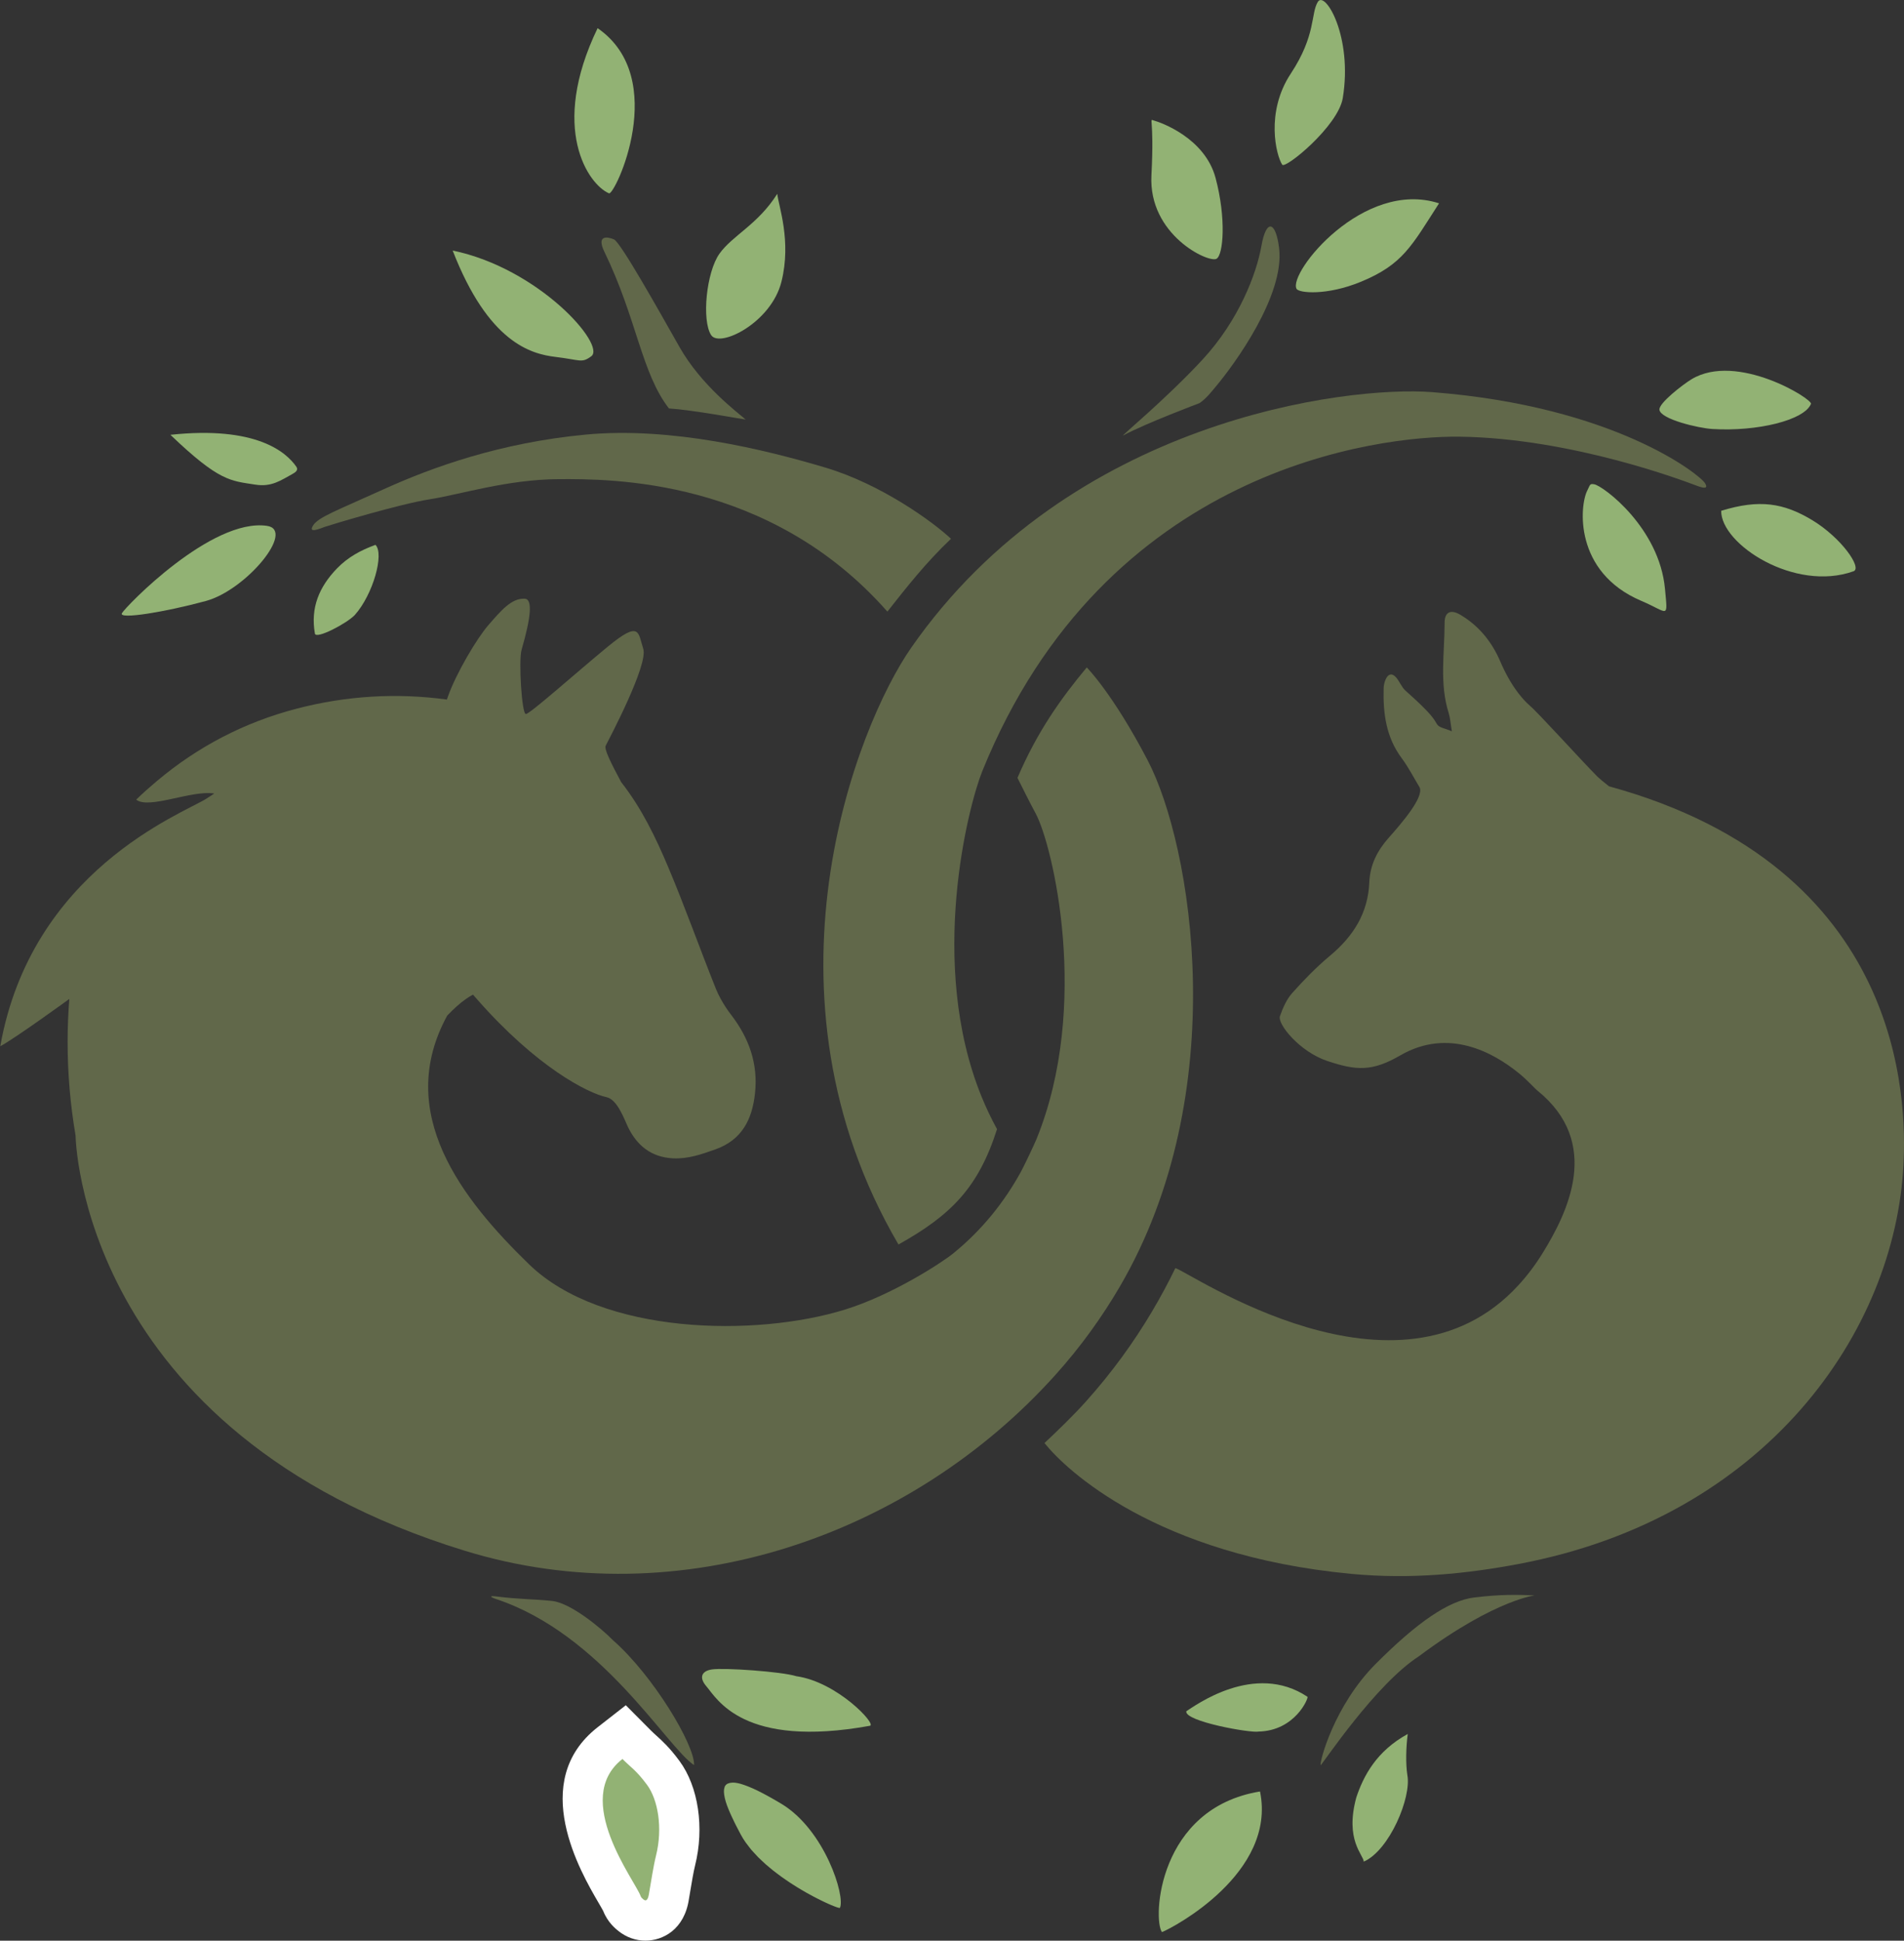
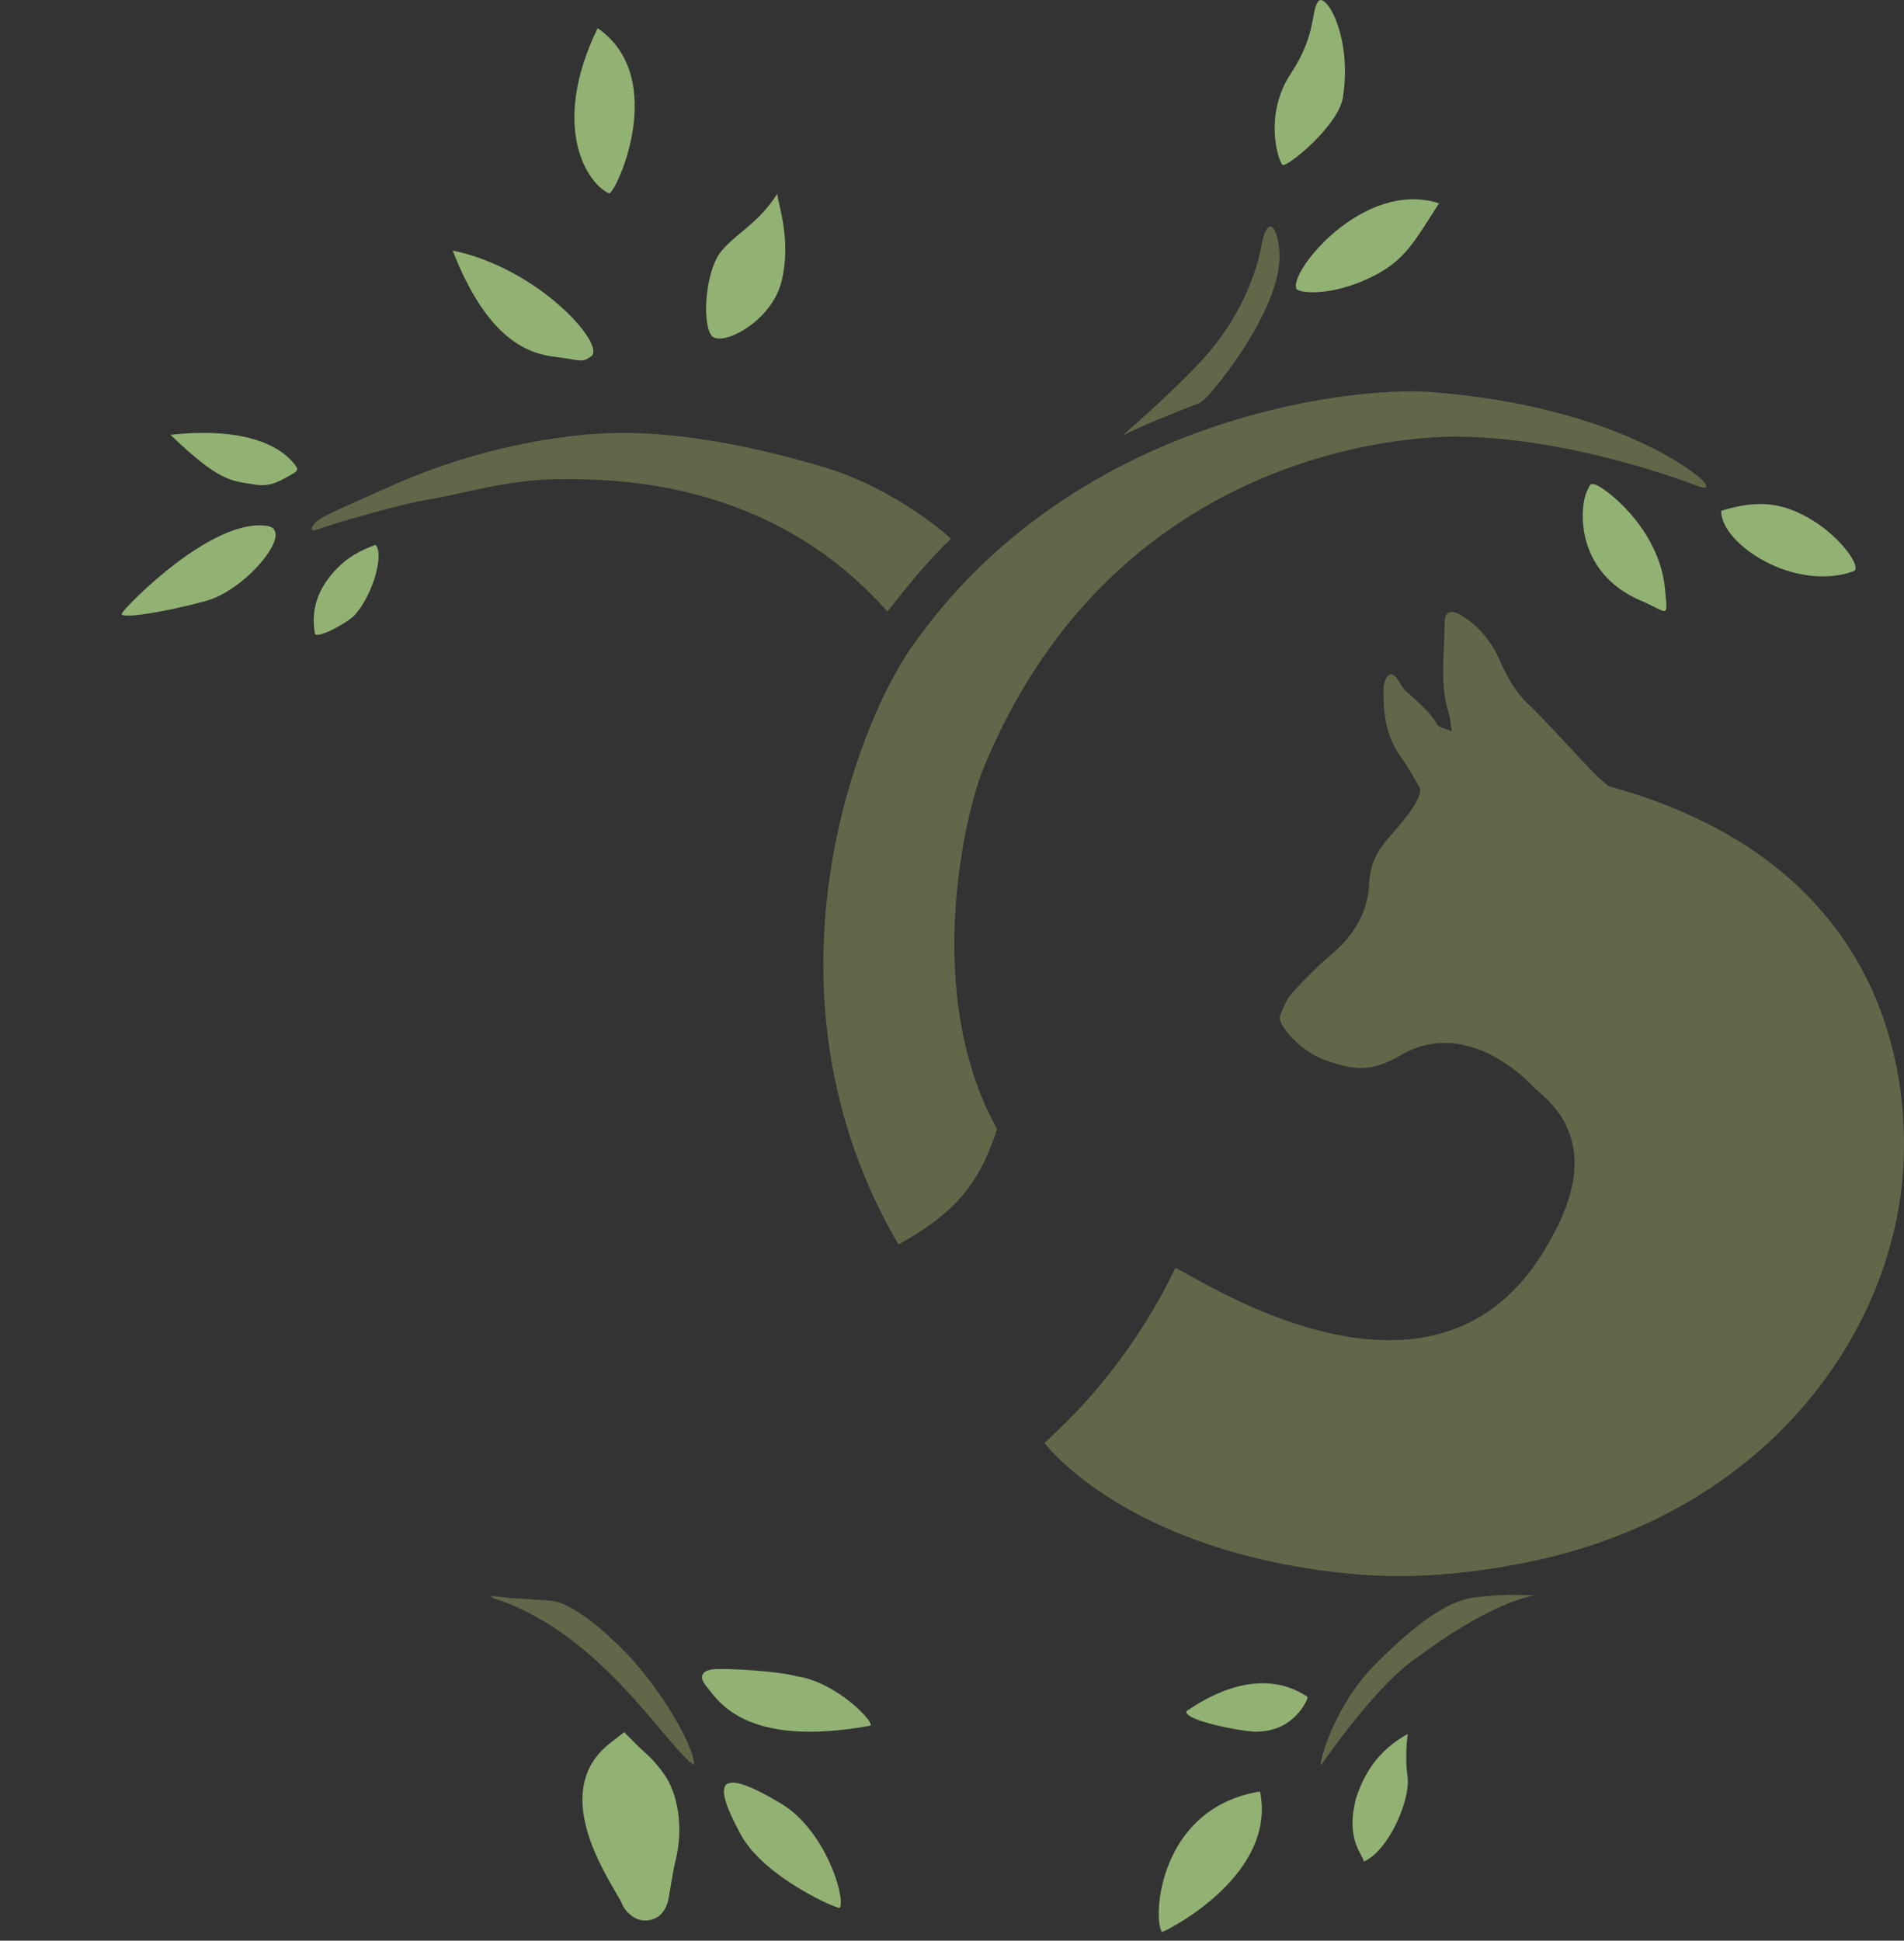
<svg xmlns="http://www.w3.org/2000/svg" version="1.1" id="svg1" width="189.078" height="192.678" viewBox="0 0 189.078 192.678">
  <rect x="0" y="0" width="189.078" height="192.678" fill="#333333" stroke="none" />
  <defs id="defs1">
    <clipPath clipPathUnits="userSpaceOnUse" id="clipPath2">
      <path d="M 0,268.227 H 193.976 V 0 H 0 Z" transform="translate(-49.57,-210.216)" id="path2" />
    </clipPath>
    <clipPath clipPathUnits="userSpaceOnUse" id="clipPath4">
      <path d="M 0,268.227 H 193.976 V 0 H 0 Z" transform="translate(-47.382,-205.819)" id="path4" />
    </clipPath>
    <clipPath clipPathUnits="userSpaceOnUse" id="clipPath6">
      <path d="M 0,268.227 H 193.976 V 0 H 0 Z" transform="translate(-75.569,-101.967)" id="path6" />
    </clipPath>
    <clipPath clipPathUnits="userSpaceOnUse" id="clipPath8">
-       <path d="M 0,268.227 H 193.976 V 0 H 0 Z" transform="translate(-74.106,-117.999)" id="path8" />
-     </clipPath>
+       </clipPath>
    <clipPath clipPathUnits="userSpaceOnUse" id="clipPath10">
      <path d="M 0,268.227 H 193.976 V 0 H 0 Z" transform="translate(-115.853,-117.554)" id="path10" />
    </clipPath>
    <clipPath clipPathUnits="userSpaceOnUse" id="clipPath12">
      <path d="M 0,268.227 H 193.976 V 0 H 0 Z" transform="translate(-80.101,-119.416)" id="path12" />
    </clipPath>
    <clipPath clipPathUnits="userSpaceOnUse" id="clipPath14">
      <path d="M 0,268.227 H 193.976 V 0 H 0 Z" transform="translate(-73.153,-122.837)" id="path14" />
    </clipPath>
    <clipPath clipPathUnits="userSpaceOnUse" id="clipPath16">
      <path d="M 0,268.227 H 193.976 V 0 H 0 Z" transform="translate(-132.344,-115.86)" id="path16" />
    </clipPath>
    <clipPath clipPathUnits="userSpaceOnUse" id="clipPath26">
      <path d="M 0,268.227 H 193.976 V 0 H 0 Z" transform="translate(-121.341,-111.578)" id="path26" />
    </clipPath>
    <clipPath clipPathUnits="userSpaceOnUse" id="clipPath28">
      <path d="M 0,268.227 H 193.976 V 0 H 0 Z" transform="translate(-86.597,-104.619)" id="path28" />
    </clipPath>
    <clipPath clipPathUnits="userSpaceOnUse" id="clipPath30">
-       <path d="M 0,268.227 H 193.976 V 0 H 0 Z" transform="translate(-153.479,-216.736)" id="path30" />
-     </clipPath>
+       </clipPath>
    <clipPath clipPathUnits="userSpaceOnUse" id="clipPath32">
      <path d="M 0,268.227 H 193.976 V 0 H 0 Z" transform="translate(-118.06,-216.207)" id="path32" />
    </clipPath>
    <clipPath clipPathUnits="userSpaceOnUse" id="clipPath34">
      <path d="M 0,268.227 H 193.976 V 0 H 0 Z" transform="translate(-124.06,-223.472)" id="path34" />
    </clipPath>
    <clipPath clipPathUnits="userSpaceOnUse" id="clipPath36">
      <path d="M 0,268.227 H 193.976 V 0 H 0 Z" transform="translate(-122.994,-232.712)" id="path36" />
    </clipPath>
    <clipPath clipPathUnits="userSpaceOnUse" id="clipPath38">
      <path d="M 0,268.227 H 193.976 V 0 H 0 Z" transform="translate(-118.1,-225.706)" id="path38" />
    </clipPath>
    <clipPath clipPathUnits="userSpaceOnUse" id="clipPath40">
      <path d="M 0,268.227 H 193.976 V 0 H 0 Z" transform="translate(-145.716,-208.449)" id="path40" />
    </clipPath>
    <clipPath clipPathUnits="userSpaceOnUse" id="clipPath42">
      <path d="M 0,268.227 H 193.976 V 0 H 0 Z" transform="translate(-155.689,-206.94)" id="path42" />
    </clipPath>
    <clipPath clipPathUnits="userSpaceOnUse" id="clipPath44">
      <path d="M 0,268.227 H 193.976 V 0 H 0 Z" transform="translate(-77.319,-214.561)" id="path44" />
    </clipPath>
    <clipPath clipPathUnits="userSpaceOnUse" id="clipPath46">
      <path d="M 0,268.227 H 193.976 V 0 H 0 Z" transform="translate(-71.535,-218.449)" id="path46" />
    </clipPath>
    <clipPath clipPathUnits="userSpaceOnUse" id="clipPath48">
      <path d="M 0,268.227 H 193.976 V 0 H 0 Z" transform="translate(-80.46,-220.024)" id="path48" />
    </clipPath>
    <clipPath clipPathUnits="userSpaceOnUse" id="clipPath50">
      <path d="M 0,268.227 H 193.976 V 0 H 0 Z" transform="translate(-72.853,-230.58)" id="path50" />
    </clipPath>
    <clipPath clipPathUnits="userSpaceOnUse" id="clipPath52">
      <path d="M 0,268.227 H 193.976 V 0 H 0 Z" transform="translate(-98.324,-204.857)" id="path52" />
    </clipPath>
    <clipPath clipPathUnits="userSpaceOnUse" id="clipPath54">
      <path d="M 0,268.227 H 193.976 V 0 H 0 Z" transform="translate(-133.169,-121.643)" id="path54" />
    </clipPath>
    <clipPath clipPathUnits="userSpaceOnUse" id="clipPath56">
      <path d="M 0,268.227 H 193.976 V 0 H 0 Z" transform="translate(-101.61,-160.573)" id="path56" />
    </clipPath>
    <clipPath clipPathUnits="userSpaceOnUse" id="clipPath58">
      <path d="M 0,268.227 H 193.976 V 0 H 0 Z" transform="translate(-166.671,-171.804)" id="path58" />
    </clipPath>
    <clipPath clipPathUnits="userSpaceOnUse" id="clipPath60">
-       <path d="M 0,268.227 H 193.976 V 0 H 0 Z" transform="translate(-108.438,-195.277)" id="path60" />
-     </clipPath>
+       </clipPath>
    <clipPath clipPathUnits="userSpaceOnUse" id="clipPath62">
      <path d="M 0,268.227 H 193.976 V 0 H 0 Z" transform="translate(-55.461,-204.404)" id="path62" />
    </clipPath>
    <clipPath clipPathUnits="userSpaceOnUse" id="clipPath64">
      <path d="M 0,268.227 H 193.976 V 0 H 0 Z" transform="translate(-100.657,-187.558)" id="path64" />
    </clipPath>
  </defs>
  <g id="layer-MC0" transform="translate(-36.661,-31.002)">
    <path id="path1" d="m 0,0 c -0.754,1.101 -3.015,3.065 -9.384,2.383 3.645,-3.488 4.472,-3.421 6.336,-3.712 1.211,-0.188 1.897,0.329 2.75,0.791 C -0.048,-0.403 0.16,-0.234 0,0" style="fill:#92b274;fill-opacity:1;fill-rule:nonzero;stroke:none" transform="matrix(1.333,0,0,-1.333,66.094,77.348)" clip-path="url(#clipPath2)" />
    <path id="path3" d="M 0,0 C 2.141,-0.313 -1.544,-4.778 -4.556,-5.596 -7.568,-6.414 -11.074,-6.992 -10.81,-6.509 -10.546,-6.025 -4.138,0.604 0,0" style="fill:#92b274;fill-opacity:1;fill-rule:nonzero;stroke:none" transform="matrix(1.333,0,0,-1.333,63.176,83.211)" clip-path="url(#clipPath4)" />
    <path id="path5" d="m 0,0 c -0.269,0 -0.673,0.067 -1.074,0.387 -0.146,0.116 -0.517,0.415 -0.695,0.922 -0.044,0.105 -0.267,0.486 -0.446,0.793 -1.372,2.352 -4.584,7.859 -0.421,11.11 l 1.048,0.819 0.939,-0.943 C -0.482,12.92 -0.333,12.786 -0.187,12.654 0.218,12.288 0.677,11.873 1.328,10.991 2.467,9.45 2.834,6.824 2.241,4.458 2.11,3.933 1.984,3.176 1.872,2.508 L 1.756,1.823 C 1.513,0.132 0.351,0 0,0" style="fill:#92b274;fill-opacity:1;fill-rule:nonzero;stroke:none" transform="matrix(1.333,0,0,-1.333,100.758,221.68)" clip-path="url(#clipPath6)" />
    <path id="path7" d="m 0,0 -2.097,-1.637 c -5.195,-4.059 -1.247,-10.826 0.051,-13.05 0.134,-0.231 0.299,-0.512 0.364,-0.639 0.334,-0.855 0.935,-1.332 1.138,-1.494 0.585,-0.465 1.28,-0.712 2.007,-0.712 1.288,0 2.906,0.814 3.241,3.106 0.035,0.198 0.072,0.422 0.111,0.658 0.102,0.608 0.228,1.364 0.345,1.831 0.705,2.819 0.249,5.876 -1.162,7.787 -0.741,1.003 -1.282,1.492 -1.717,1.885 -0.127,0.115 -0.258,0.232 -0.404,0.379 z m -0.25,-4.002 c 0.634,-0.637 1.036,-0.848 1.834,-1.93 0.799,-1.081 1.189,-3.182 0.665,-5.277 -0.197,-0.79 -0.371,-1.972 -0.507,-2.738 -0.012,-0.07 -0.061,-0.585 -0.279,-0.585 -0.041,0 -0.087,0.018 -0.141,0.061 -0.084,0.067 -0.179,0.149 -0.212,0.244 -0.391,1.133 -5.18,7.242 -1.36,10.225" style="fill:#ffffff;fill-opacity:1;fill-rule:nonzero;stroke:none" transform="matrix(1.333,0,0,-1.333,98.807,200.304)" clip-path="url(#clipPath8)" />
    <path id="path9" d="M 0,0 C 0.601,0.374 5.069,3.716 9.028,1.074 9.104,0.959 8.097,-1.45 5.39,-1.514 4.854,-1.648 -0.17,-0.759 0,0" style="fill:#92b274;fill-opacity:1;fill-rule:nonzero;stroke:none" transform="matrix(1.333,0,0,-1.333,154.47,200.898)" clip-path="url(#clipPath10)" />
    <path id="path11" d="M 0,0 C -0.535,0.619 -0.389,1.129 0.418,1.25 1.327,1.386 5.593,1.094 6.705,0.746 9.771,0.312 12.711,-2.852 12.191,-2.946 2.723,-4.66 0.793,-0.918 0,0" style="fill:#92b274;fill-opacity:1;fill-rule:nonzero;stroke:none" transform="matrix(1.333,0,0,-1.333,106.801,198.415)" clip-path="url(#clipPath12)" />
    <path id="path13" d="M 0,0 C 2.997,-2.629 6.104,-7.819 6.039,-9.3 3.991,-7.95 -0.828,0.461 -8.721,3.073 -9.194,3.23 -9.198,3.327 -8.716,3.266 -6.963,3.044 -5.914,3.074 -4.533,2.927 -3.152,2.78 -0.89,0.909 0,0" style="fill:#61684a;fill-opacity:1;fill-rule:nonzero;stroke:none" transform="matrix(1.333,0,0,-1.333,97.537,193.853)" clip-path="url(#clipPath14)" />
    <path id="path15" d="m 0,0 c -0.133,-1.004 -0.16,-2.217 -0.03,-3.061 0.319,-1.657 -1.336,-5.615 -3.249,-6.447 -0.016,0.509 -1.423,1.592 -0.553,4.783 C -3.301,-3.138 -2.344,-1.282 0,0" style="fill:#92b274;fill-opacity:1;fill-rule:nonzero;stroke:none" transform="matrix(1.333,0,0,-1.333,176.459,203.156)" clip-path="url(#clipPath16)" />
    <path id="path25" d="M 0,0 C -7.604,-1.239 -8.003,-9.508 -7.306,-10.473 -6.504,-10.164 1.25,-6.083 0,0" style="fill:#92b274;fill-opacity:1;fill-rule:nonzero;stroke:none" transform="matrix(1.333,0,0,-1.333,161.788,208.866)" clip-path="url(#clipPath26)" />
    <path id="path27" d="M 0,0 C 0.106,-0.067 0.212,-0.135 0.316,-0.199 0.413,-0.258 0.508,-0.314 0.603,-0.37 0.705,-0.43 0.807,-0.49 0.906,-0.547 1,-0.6 1.09,-0.649 1.181,-0.699 1.277,-0.752 1.373,-0.805 1.465,-0.854 1.552,-0.9 1.635,-0.943 1.718,-0.985 1.807,-1.031 1.896,-1.077 1.981,-1.118 2.06,-1.158 2.135,-1.194 2.21,-1.229 2.288,-1.266 2.365,-1.303 2.437,-1.336 2.507,-1.368 2.571,-1.397 2.635,-1.425 2.701,-1.454 2.766,-1.483 2.826,-1.508 2.882,-1.531 2.932,-1.551 2.981,-1.571 3.035,-1.592 3.086,-1.612 3.131,-1.629 3.171,-1.643 3.207,-1.656 3.24,-1.667 3.277,-1.679 3.311,-1.689 3.338,-1.696 3.363,-1.703 3.382,-1.707 3.399,-1.709 3.425,-1.713 3.452,-1.717 3.455,-1.71 3.877,-0.853 2.328,4.096 -0.901,6.041 -1.207,6.225 -1.486,6.385 -1.754,6.535 -1.823,6.573 -1.891,6.61 -1.957,6.647 -2.196,6.777 -2.423,6.897 -2.632,6.999 -2.65,7.008 -2.67,7.019 -2.687,7.027 -2.909,7.135 -3.11,7.224 -3.299,7.301 -3.347,7.321 -3.392,7.339 -3.437,7.356 -3.597,7.418 -3.745,7.47 -3.88,7.51 -3.901,7.516 -3.925,7.525 -3.945,7.531 -4.093,7.572 -4.224,7.597 -4.343,7.612 -4.373,7.615 -4.4,7.617 -4.428,7.619 -4.493,7.624 -4.548,7.619 -4.604,7.616 -4.701,7.61 -4.785,7.592 -4.856,7.562 -4.882,7.551 -4.912,7.545 -4.935,7.531 -5.017,7.48 -5.082,7.414 -5.124,7.325 -5.13,7.312 -5.13,7.294 -5.135,7.281 -5.166,7.2 -5.182,7.106 -5.185,7 -5.186,6.962 -5.183,6.921 -5.181,6.881 -5.175,6.782 -5.161,6.675 -5.137,6.559 -5.128,6.517 -5.122,6.477 -5.111,6.432 -5.071,6.27 -5.019,6.099 -4.952,5.912 -4.946,5.898 -4.939,5.881 -4.933,5.866 -4.868,5.692 -4.792,5.506 -4.707,5.314 -4.679,5.251 -4.648,5.185 -4.618,5.12 -4.546,4.963 -4.47,4.803 -4.388,4.637 -4.355,4.572 -4.324,4.507 -4.29,4.44 -4.175,4.214 -4.056,3.984 -3.928,3.747 -3.822,3.549 -3.7,3.354 -3.566,3.163 -3.52,3.097 -3.464,3.033 -3.415,2.967 -3.322,2.844 -3.232,2.72 -3.13,2.6 -3.065,2.525 -2.994,2.452 -2.926,2.378 -2.829,2.272 -2.735,2.164 -2.632,2.061 -2.555,1.984 -2.473,1.91 -2.394,1.835 -2.292,1.738 -2.192,1.641 -2.086,1.547 -1.999,1.471 -1.909,1.398 -1.82,1.323 -1.716,1.236 -1.613,1.147 -1.506,1.063 -1.412,0.989 -1.317,0.918 -1.222,0.847 -1.116,0.766 -1.01,0.685 -0.903,0.608 -0.806,0.538 -0.709,0.473 -0.612,0.406 -0.505,0.332 -0.398,0.257 -0.29,0.186 -0.193,0.122 -0.097,0.062 0,0" style="fill:#92b274;fill-opacity:1;fill-rule:nonzero;stroke:none" transform="matrix(1.333,0,0,-1.333,115.463,218.144)" clip-path="url(#clipPath28)" />
    <path id="path29" d="m 0,0 c -0.634,-0.383 -2.454,-1.784 -2.391,-2.274 0.092,-0.708 2.908,-1.367 3.935,-1.431 3.351,-0.208 6.868,0.657 7.354,1.871 C 9.039,-1.482 3.388,2.043 0,0" style="fill:#92b274;fill-opacity:1;fill-rule:nonzero;stroke:none" transform="matrix(1.333,0,0,-1.333,204.639,68.655)" clip-path="url(#clipPath30)" />
    <path id="path31" d="M 0,0 C 1.345,1.598 5.137,6.774 4.703,10.298 4.454,12.316 3.744,12.499 3.386,10.46 3.028,8.421 1.728,4.942 -1.007,1.987 -3.741,-0.968 -7.224,-3.826 -6.91,-3.657 c 1.713,0.921 5.686,2.408 5.686,2.408 C -0.714,-0.906 -0.269,-0.32 0,0" style="fill:#61684a;fill-opacity:1;fill-rule:nonzero;stroke:none" transform="matrix(1.333,0,0,-1.333,157.414,69.36)" clip-path="url(#clipPath32)" />
    <path id="path33" d="M 0,0 C -0.634,1.18 4.964,8.19 10.618,6.366 8.578,3.204 7.935,1.814 4.784,0.518 2.263,-0.519 0.175,-0.326 0,0" style="fill:#92b274;fill-opacity:1;fill-rule:nonzero;stroke:none" transform="matrix(1.333,0,0,-1.333,165.413,59.674)" clip-path="url(#clipPath34)" />
    <path id="path35" d="M 0,0 C 0.23,-0.343 4.167,2.872 4.511,4.962 5.265,9.533 3.193,13.006 2.653,12.127 2.112,11.247 2.535,9.658 0.635,6.779 -1.266,3.9 -0.449,0.671 0,0" style="fill:#92b274;fill-opacity:1;fill-rule:nonzero;stroke:none" transform="matrix(1.333,0,0,-1.333,163.993,47.353)" clip-path="url(#clipPath36)" />
-     <path id="path37" d="m 0,0 c -0.584,-0.335 -5.081,1.775 -4.848,6.219 0.232,4.443 -0.245,4.196 0.217,4.068 0.462,-0.128 3.76,-1.274 4.561,-4.266 C 0.731,3.029 0.514,0.295 0,0" style="fill:#92b274;fill-opacity:1;fill-rule:nonzero;stroke:none" transform="matrix(1.333,0,0,-1.333,157.467,56.695)" clip-path="url(#clipPath38)" />
    <path id="path39" d="M 0,0 C 0.214,0.412 0.166,0.534 0.521,0.464 1.205,0.33 5.371,-2.774 5.788,-7.329 6,-9.647 6.073,-9.089 4.019,-8.216 -1.026,-6.072 -0.571,-1.099 0,0" style="fill:#92b274;fill-opacity:1;fill-rule:nonzero;stroke:none" transform="matrix(1.333,0,0,-1.333,194.288,79.703)" clip-path="url(#clipPath40)" />
    <path id="path41" d="M 0,0 C 2.831,0.874 4.651,0.596 6.804,-0.71 8.956,-2.016 10.522,-4.265 9.861,-4.502 5.487,-6.073 -0.03,-2.491 0,0" style="fill:#92b274;fill-opacity:1;fill-rule:nonzero;stroke:none" transform="matrix(1.333,0,0,-1.333,207.585,81.716)" clip-path="url(#clipPath42)" />
-     <path id="path43" d="m 0,0 c 1.772,-0.115 5.248,-0.765 5.717,-0.827 -0.6,0.521 -3.31,2.541 -4.928,5.396 -1.618,2.854 -4.396,7.815 -4.888,8.023 -0.492,0.209 -1.327,0.341 -0.705,-0.939 C -2.389,6.679 -2.057,2.649 0,0" style="fill:#61684a;fill-opacity:1;fill-rule:nonzero;stroke:none" transform="matrix(1.333,0,0,-1.333,103.092,71.554)" clip-path="url(#clipPath44)" />
    <path id="path45" d="M 0,0 C 1.114,0.827 -3.887,6.544 -10.327,7.872 -7.668,1.024 -4.504,0.167 -2.654,-0.052 -0.805,-0.272 -0.726,-0.539 0,0" style="fill:#92b274;fill-opacity:1;fill-rule:nonzero;stroke:none" transform="matrix(1.333,0,0,-1.333,95.38,66.371)" clip-path="url(#clipPath46)" />
    <path id="path47" d="M 0,0 C 0.632,-0.979 4.471,0.911 5.238,3.971 6.005,7.031 5.009,9.646 4.928,10.522 3.47,8.216 1.599,7.435 0.621,6.062 -0.357,4.689 -0.712,1.103 0,0" style="fill:#92b274;fill-opacity:1;fill-rule:nonzero;stroke:none" transform="matrix(1.333,0,0,-1.333,107.28,64.27)" clip-path="url(#clipPath48)" />
    <path id="path49" d="M 0,0 C 0.429,-0.182 4.57,8.565 -0.849,12.301 -4.466,4.806 -1.522,0.645 0,0" style="fill:#92b274;fill-opacity:1;fill-rule:nonzero;stroke:none" transform="matrix(1.333,0,0,-1.333,97.138,50.196)" clip-path="url(#clipPath50)" />
    <path id="path51" d="M 0,0 C -1.376,1.292 -5.227,4.072 -9.353,5.301 -13.891,6.653 -20.866,8.358 -27.206,7.76 -33.547,7.162 -38.62,5.346 -42.321,3.663 c -3.49,-1.587 -4.817,-2.049 -5.207,-2.681 -0.389,-0.632 0.561,-0.204 0.898,-0.087 0.336,0.118 5.571,1.703 7.799,2.047 2.227,0.344 5.789,1.484 9.603,1.5 3.798,0.017 15.692,0.119 24.49,-9.866 1.39,1.76 2.835,3.617 4.738,5.424" style="fill:#61684a;fill-opacity:1;fill-rule:nonzero;stroke:none" transform="matrix(1.333,0,0,-1.333,131.099,84.494)" clip-path="url(#clipPath52)" />
    <path id="path53" d="m 0,0 c -3.267,-2.123 -7.109,-7.955 -7.317,-8.112 -0.08,0.272 1.012,4.448 4.103,7.546 3.09,3.098 5.438,4.722 7.362,4.95 C 6.132,4.619 7.239,4.588 8.589,4.541 8.871,4.531 5.911,4.411 0,0" style="fill:#61684a;fill-opacity:1;fill-rule:nonzero;stroke:none" transform="matrix(1.333,0,0,-1.333,177.559,195.445)" clip-path="url(#clipPath54)" />
    <path id="path55" d="M 0,0 C -0.003,0.014 -0.007,0.031 -0.01,0.045 -0.028,0.005 -0.051,-0.031 -0.07,-0.071 Z" style="fill:#61684a;fill-opacity:1;fill-rule:nonzero;stroke:none" transform="matrix(1.333,0,0,-1.333,135.479,143.538)" clip-path="url(#clipPath56)" />
    <path id="path57" d="m 0,0 c -2.75,5.706 -8.291,11.596 -19.345,14.626 -0.396,0.315 -0.686,0.553 -0.853,0.712 -1.422,1.442 -4.348,4.697 -5.065,5.315 -0.305,0.263 -0.575,0.577 -0.831,0.907 -0.553,0.718 -1.001,1.55 -1.346,2.359 -0.622,1.461 -1.6,2.668 -2.983,3.484 -0.712,0.419 -1.167,0.208 -1.166,-0.599 10e-4,-2.242 -0.397,-4.506 0.303,-6.721 0.116,-0.368 0.136,-0.767 0.236,-1.362 -0.498,0.226 -0.925,0.253 -1.098,0.517 -0.249,0.378 -0.26,0.649 -2.347,2.504 -0.297,0.263 -0.438,0.672 -0.695,0.977 -0.318,0.377 -0.615,0.279 -0.797,-0.144 -0.087,-0.203 -0.14,-0.435 -0.145,-0.656 -0.047,-1.86 0.182,-3.641 1.348,-5.202 0.503,-0.674 0.887,-1.436 1.336,-2.175 0.328,-0.722 -1.302,-2.622 -2.314,-3.761 -0.852,-0.958 -1.384,-2.024 -1.437,-3.308 -0.094,-2.294 -1.193,-4.018 -2.92,-5.46 -1.015,-0.848 -1.951,-1.805 -2.831,-2.794 -0.418,-0.47 -0.69,-1.107 -0.906,-1.712 -0.205,-0.575 1.454,-2.651 3.544,-3.346 2.162,-0.718 3.33,-0.787 5.424,0.424 3.586,2.076 6.924,0.213 8.794,-1.3 0.008,-0.006 0.017,-0.013 0.025,-0.019 0.692,-0.563 1.153,-1.111 1.404,-1.313 4.798,-3.887 2.26,-9.045 0.382,-12.089 -0.565,-0.915 -1.172,-1.707 -1.811,-2.402 -8.985,-9.79 -24.54,1.028 -25.555,1.278 -0.521,-1.082 -1.105,-2.165 -1.745,-3.243 -1.348,-2.271 -2.968,-4.523 -4.937,-6.715 -0.905,-1.008 -2.081,-2.147 -3.067,-3.07 1.571,-1.979 8.297,-8.369 22.854,-9.745 4.512,-0.426 8.669,0.022 12.45,0.733 18.482,3.471 28.085,17.343 28.69,29.782 C 2.708,-11.225 2.749,-5.705 0,0" style="fill:#61684a;fill-opacity:1;fill-rule:nonzero;stroke:none" transform="matrix(1.333,0,0,-1.333,222.227,128.564)" clip-path="url(#clipPath58)" />
    <path id="path59" d="m 0,0 v 0 0 c -1.949,-2.336 -3.702,-4.811 -5.162,-8.225 0.384,-0.764 0.803,-1.621 1.36,-2.66 1.271,-2.37 4.107,-14.289 0.056,-24.247 -0.003,-0.007 -0.007,-0.015 -0.01,-0.022 -0.165,-0.404 -0.928,-2.007 -1.143,-2.398 -1.23,-2.24 -2.872,-4.318 -5.039,-6.084 -0.828,-0.675 -4.509,-3.083 -8.053,-4.185 -6.671,-2.075 -18.144,-1.886 -23.553,3.361 -4.992,4.843 -10.062,11.285 -6.1,18.53 0.443,0.464 0.923,0.909 1.396,1.239 0.176,0.123 0.351,0.234 0.522,0.32 0.095,-0.111 0.189,-0.212 0.283,-0.32 4.456,-5.079 8.265,-7.016 9.672,-7.318 0.813,-0.175 1.331,-1.684 1.592,-2.222 0.672,-1.384 1.739,-2.245 3.338,-2.33 1.117,-0.06 2.135,0.296 3.167,0.663 1.985,0.703 2.746,2.232 2.957,4.169 0.242,2.208 -0.444,4.123 -1.782,5.862 -0.283,0.367 -0.543,0.764 -0.768,1.176 -0.132,0.241 -0.255,0.486 -0.355,0.737 -1.206,3.009 -2.29,6.068 -3.548,9.055 -0.942,2.238 -2.001,4.431 -3.513,6.353 -0.728,1.36 -1.285,2.457 -1.157,2.713 0.241,0.48 3.191,6.037 2.798,7.228 -0.392,1.191 -0.208,2.159 -2.646,0.15 -2.438,-2.009 -5.791,-5.008 -6.098,-5.015 -0.307,-0.007 -0.549,3.994 -0.318,4.79 0.712,2.454 0.823,3.766 0.241,3.799 -0.999,0.057 -1.795,-0.913 -2.688,-1.933 -0.893,-1.019 -2.446,-3.657 -3.044,-5.363 -0.026,-0.076 -0.049,-0.145 -0.073,-0.214 -3.738,0.506 -7.473,0.29 -11.191,-0.679 -3.907,-1.017 -7.366,-2.829 -10.406,-5.383 -0.529,-0.445 -1.049,-0.904 -1.552,-1.394 0.948,-0.744 4.138,0.732 5.819,0.456 -0.293,-0.19 -0.456,-0.3 -0.623,-0.404 -1.822,-1.124 -12.996,-5.35 -15.321,-18.419 1.085,0.574 5.144,3.523 5.144,3.523 -0.082,-1.055 -0.127,-2.121 -0.127,-3.198 0,-2.379 0.206,-4.709 0.593,-6.977 0,0 0.269,-22.084 28.977,-30.918 16.08,-4.948 33.31,1.169 44.025,13.098 1.905,2.12 3.471,4.313 4.775,6.541 l 0.001,0.001 c 8.48,14.49 5.393,32.912 2.086,39.236 C 1.933,-1.936 0,0 0,0" style="fill:#61684a;fill-opacity:1;fill-rule:nonzero;stroke:none" transform="matrix(1.333,0,0,-1.333,144.583,97.267)" clip-path="url(#clipPath60)" />
    <path id="path61" d="m 0,0 c 0.668,-0.656 -0.172,-3.693 -1.541,-5.227 -0.617,-0.643 -2.892,-1.827 -2.97,-1.384 -0.34,1.924 0.314,3.48 1.649,4.86 C -2.053,-0.916 -1.1,-0.4 0,0" style="fill:#92b274;fill-opacity:1;fill-rule:nonzero;stroke:none" transform="matrix(1.333,0,0,-1.333,73.947,85.097)" clip-path="url(#clipPath62)" />
    <path id="path63" d="m 0,0 c -1.01,-2.493 -4.107,-14.288 -0.056,-24.247 0.335,-0.823 0.72,-1.632 1.153,-2.421 -1.391,-4.362 -3.43,-6.406 -7.343,-8.592 -10.95,18.707 -3.158,38.547 0.946,44.445 11.835,17.005 32.468,19.534 38.818,19.04 13.595,-1.057 19.931,-6.146 20.321,-6.778 0.39,-0.632 -0.561,-0.205 -0.897,-0.087 -0.336,0.118 -8.91,3.445 -17.402,3.547 C 29.6,24.979 9.167,22.619 0,0" style="fill:#61684a;fill-opacity:1;fill-rule:nonzero;stroke:none" transform="matrix(1.333,0,0,-1.333,134.21,107.559)" clip-path="url(#clipPath64)" />
  </g>
</svg>